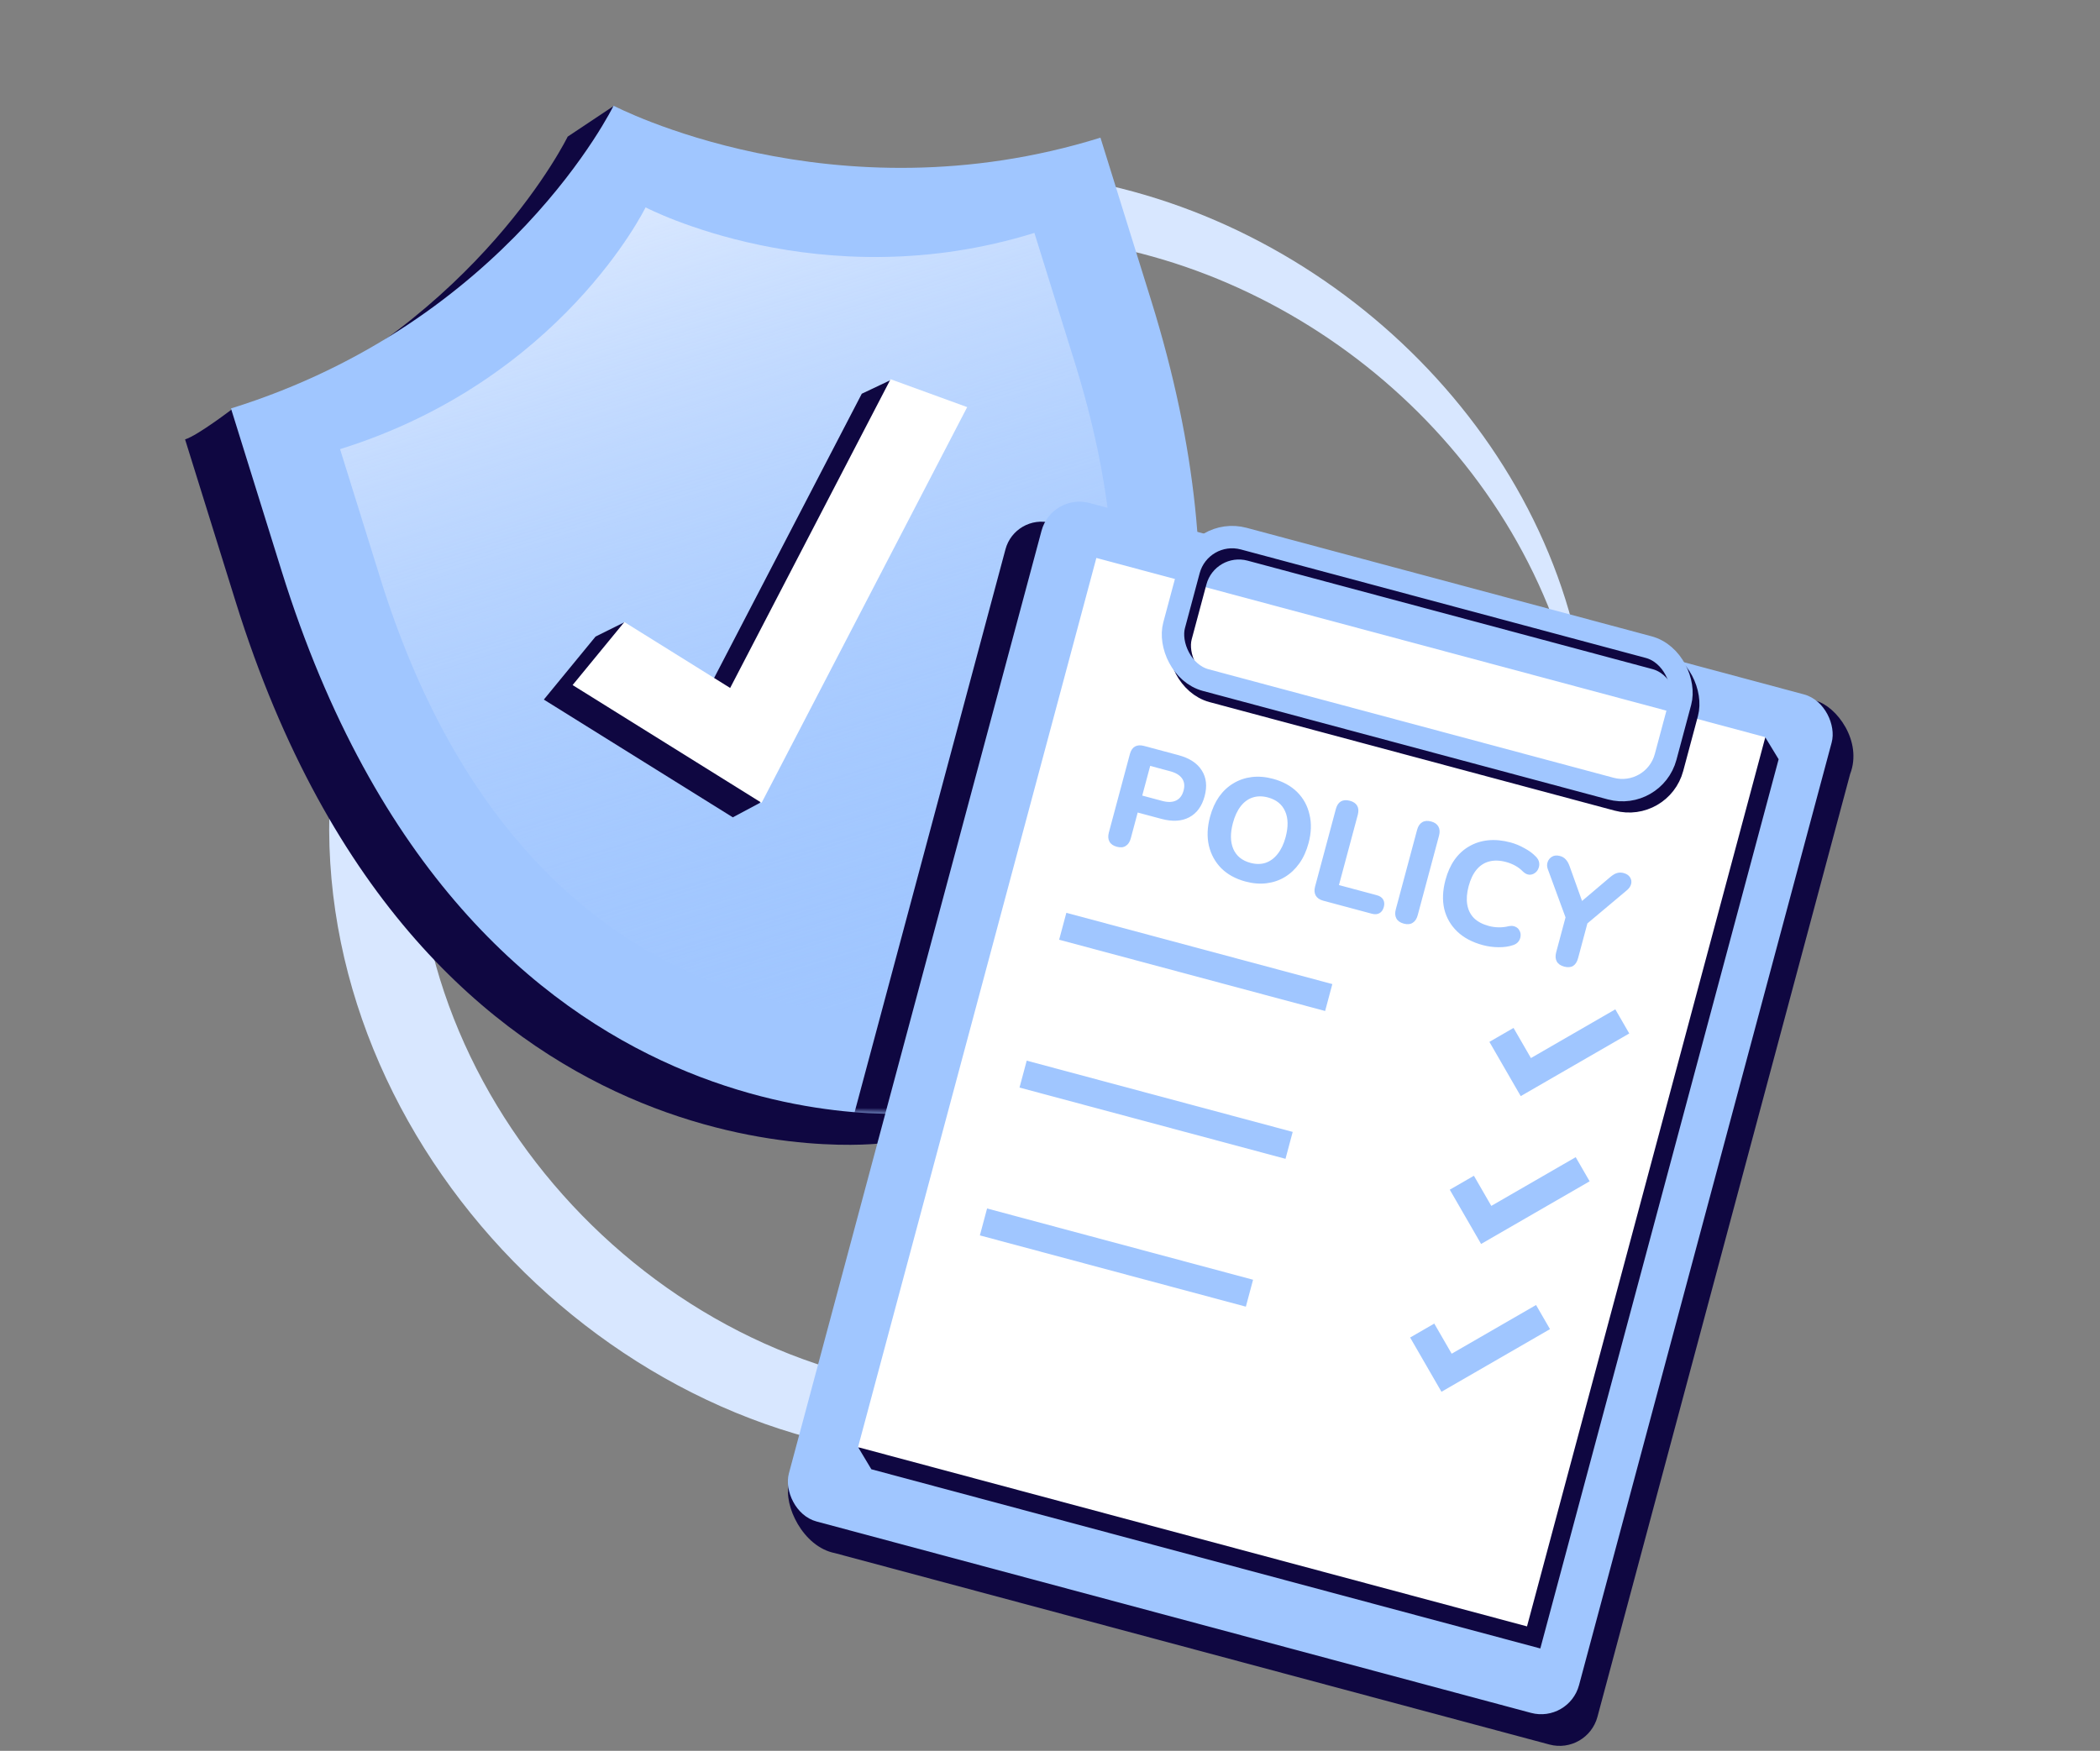
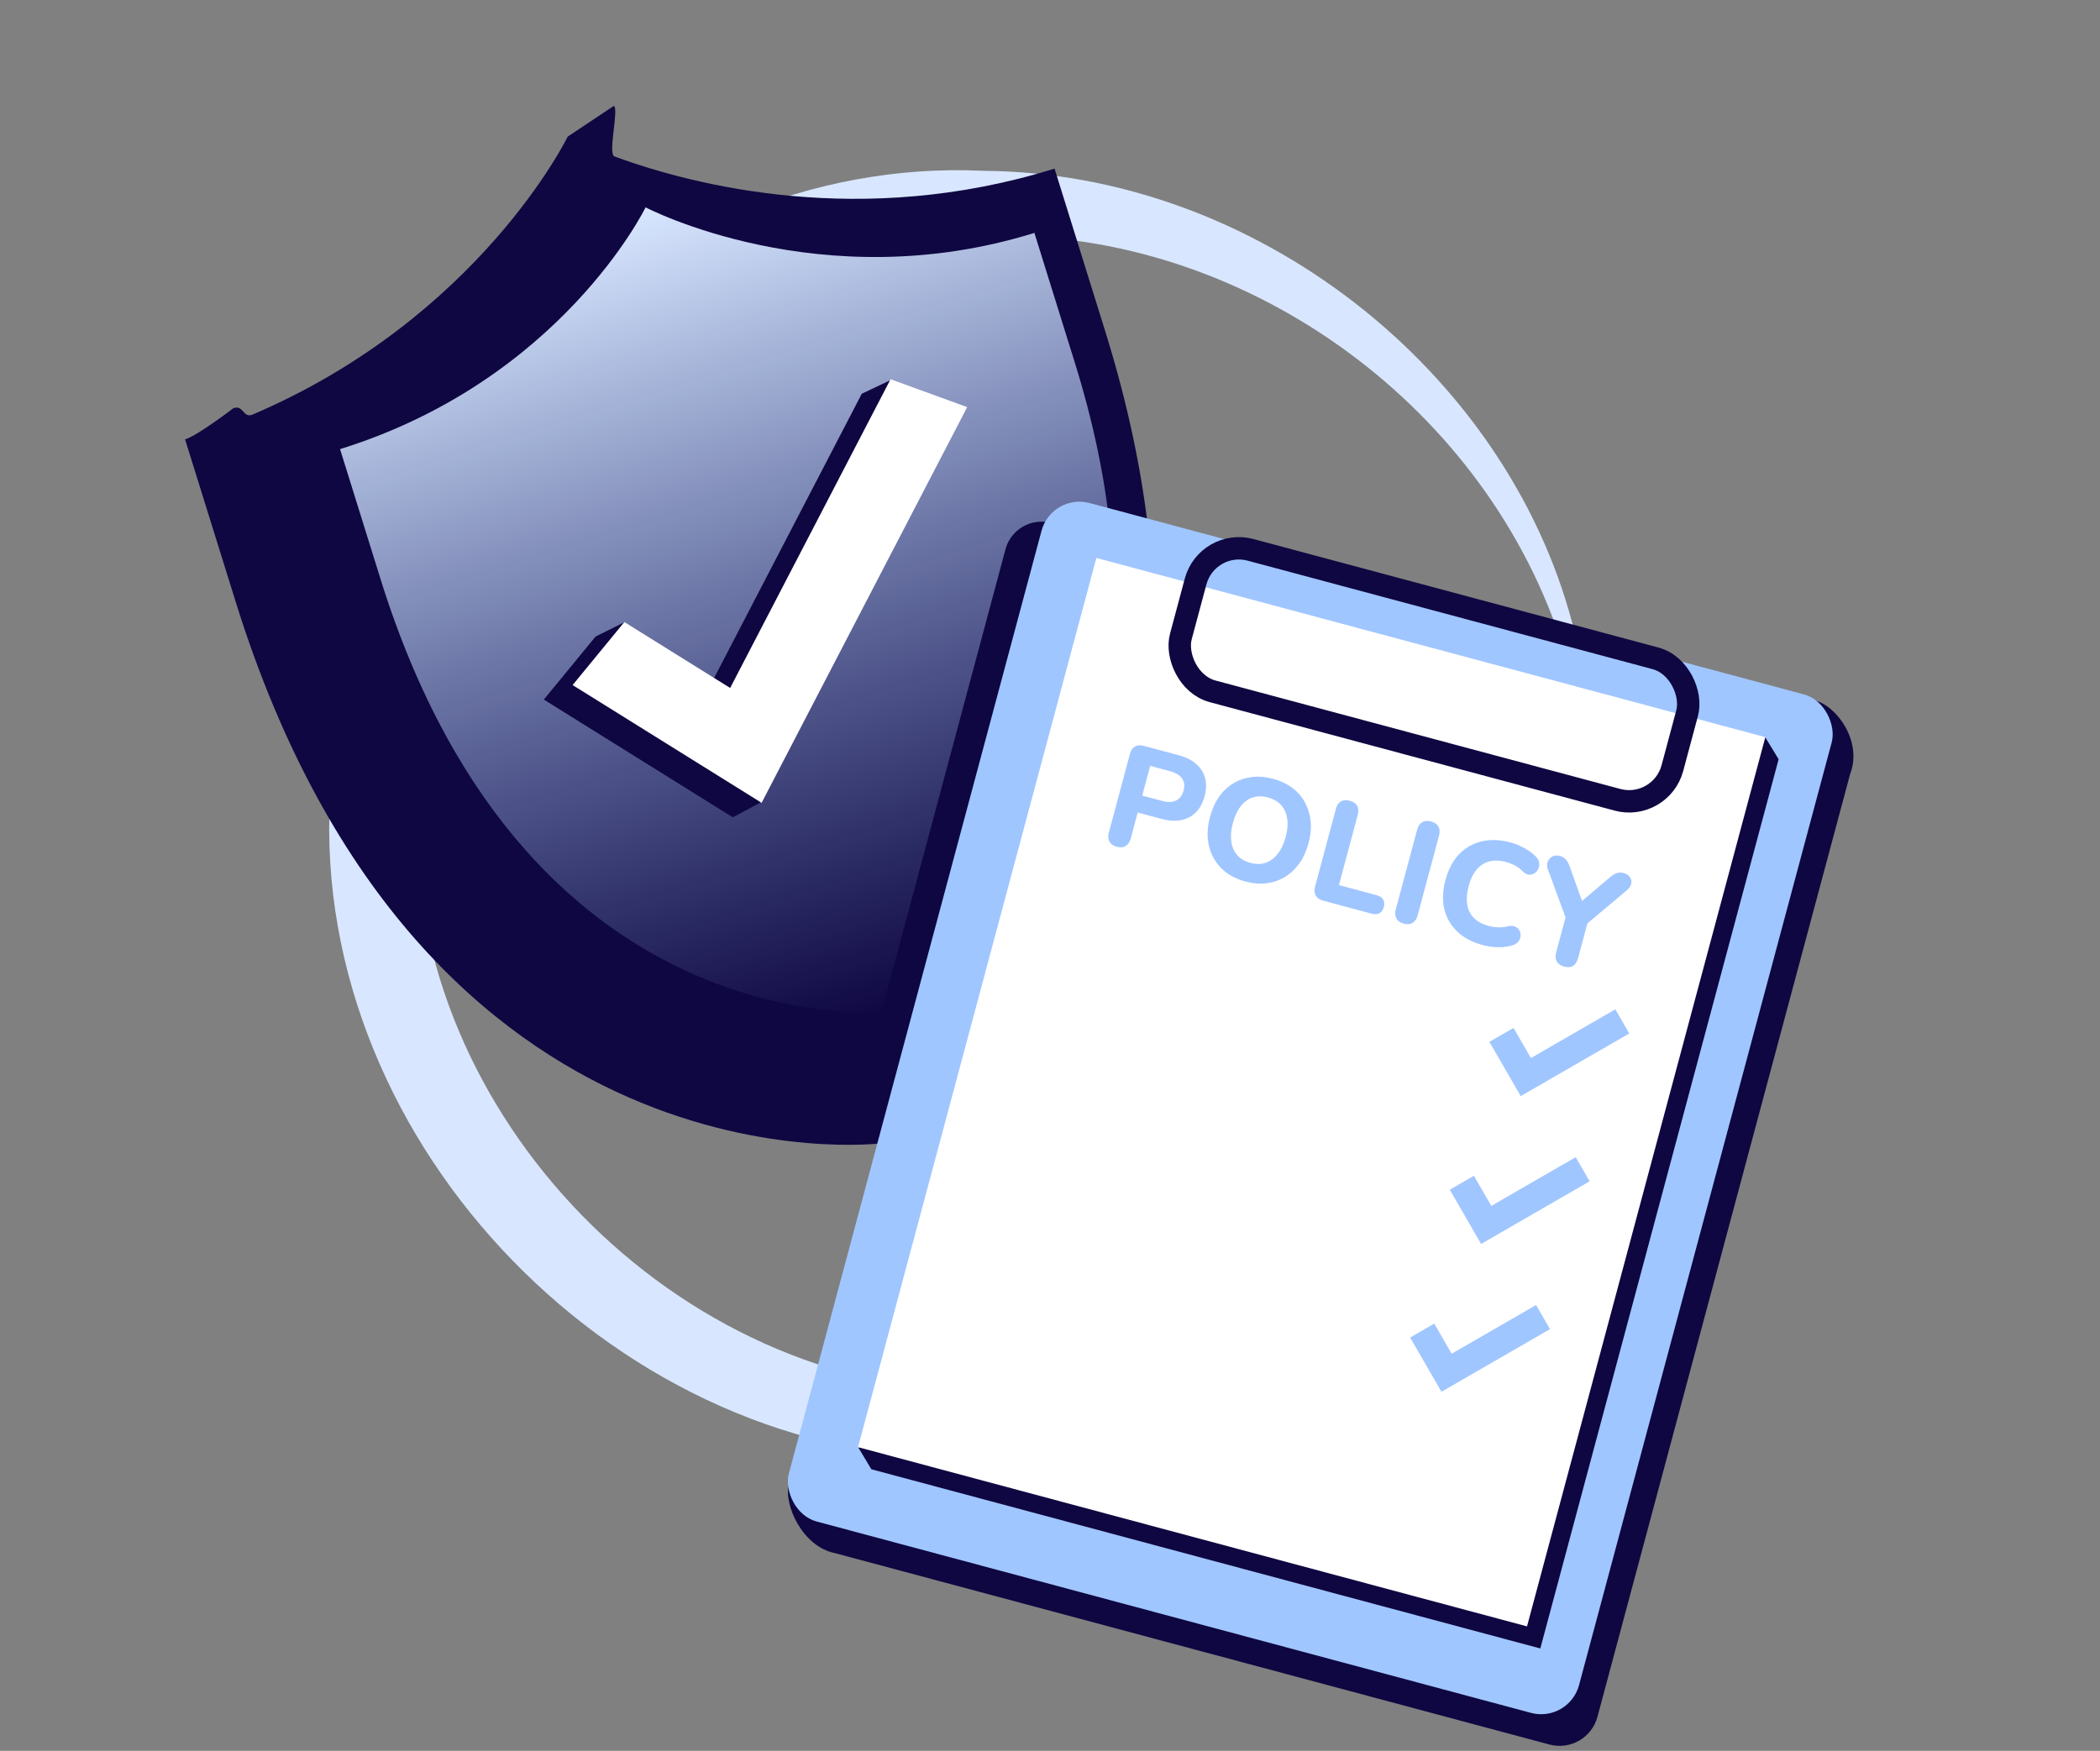
<svg xmlns="http://www.w3.org/2000/svg" width="289" height="241" viewBox="0 0 289 241" fill="none">
  <rect x="0" y="0" width="289" height="241" fill="#808080" stroke="none" />
  <path d="M219.367 112.034C218.97 120.846 217.217 129.511 214.191 137.655C202.329 170.585 168.853 192.851 135.347 191.554C93.01 191.452 56.365 153.489 57.326 112.034C56.365 70.579 93.01 32.616 135.347 32.514C168.853 31.216 202.329 53.482 214.191 86.413C217.217 94.557 218.97 103.221 219.367 112.034C219.77 103.223 218.776 94.305 216.36 85.709C207.126 50.979 172.796 23.762 135.347 23.514C88.175 21.235 44.112 63.98 45.326 112.034C44.112 160.088 88.175 202.832 135.347 200.554C172.796 200.305 207.126 173.089 216.36 138.359C218.776 129.763 219.77 120.845 219.367 112.034Z" fill="#D8E7FF" />
  <path d="M145.127 23.21L152.09 45.56C177.796 128.08 121.289 157.376 121.289 157.376C121.289 157.376 58.14 165.355 32.434 82.834L25.471 60.484C27.232 59.936 32.105 56.197 32.105 56.197C33.535 55.664 33.425 57.638 34.782 57.057C66.019 43.701 78.123 18.809 78.123 18.809L84.468 14.582C85.214 14.885 83.617 21.191 84.558 21.536C95.341 25.494 118.514 31.5 145.127 23.21Z" fill="#0F0741" />
-   <path d="M151.443 18.95L158.405 41.3C184.112 123.82 127.604 153.116 127.604 153.116C127.604 153.116 64.456 161.095 38.749 78.574L31.787 56.224C69.955 44.335 84.438 14.549 84.438 14.549C84.438 14.549 114.653 30.41 151.443 18.95Z" fill="#A0C6FF" />
  <path d="M142.353 32.057L147.913 49.905C168.441 115.804 123.316 139.199 123.316 139.199C123.316 139.199 72.887 145.57 52.358 79.671L46.798 61.823C77.278 52.328 88.844 28.543 88.844 28.543C88.844 28.543 112.973 41.209 142.353 32.057Z" fill="url(#paint0_linear_438_8)" />
  <mask id="mask0_438_8" style="mask-type:alpha" maskUnits="userSpaceOnUse" x="31" y="14" width="135" height="140">
    <path d="M151.444 18.95L158.406 41.299C184.112 123.82 127.605 153.116 127.605 153.116C127.605 153.116 64.457 161.094 38.75 78.574L31.788 56.224C69.955 44.334 84.439 14.549 84.439 14.549C84.439 14.549 114.654 30.41 151.444 18.95Z" fill="#8B5CFF" />
  </mask>
  <g mask="url(#mask0_438_8)">
    <rect x="139.7" y="70.658" width="106.972" height="137.915" rx="5.127" transform="rotate(15 139.7 70.658)" fill="#0F0741" />
  </g>
-   <path d="M129.143 58.038L104.572 110.52L100.851 112.507L74.842 96.297L81.962 87.621L85.921 85.656L89.243 92.159L96.523 96.696L118.597 54.198L122.603 52.3L129.143 58.038Z" fill="#0F0741" />
+   <path d="M129.143 58.038L104.572 110.52L100.851 112.507L74.842 96.297L81.962 87.621L85.921 85.656L96.523 96.696L118.597 54.198L122.603 52.3L129.143 58.038Z" fill="#0F0741" />
  <path d="M133.103 56.04L104.811 110.509L78.802 94.299L85.922 85.624L100.483 94.698L122.557 52.2L133.103 56.04Z" fill="white" />
  <path d="M145.872 77.413C146.643 74.534 149.602 72.826 152.481 73.597L249.887 96.457C252.766 97.228 256.347 102.054 254.612 106.55L219.84 236.32C219.069 239.198 216.11 240.907 213.232 240.135L114.916 213.792C110.467 212.924 107.805 207.158 108.577 204.279L145.872 77.413Z" fill="#0F0741" />
  <rect x="144.732" y="67.844" width="112.576" height="145.14" rx="5.396" transform="rotate(15 144.732 67.844)" fill="#A0C6FF" />
  <path d="M152.711 79.844L235.765 102.098L242.951 101.516L244.774 104.512L211.977 226.913L119.914 202.245L118.109 199.231L120.826 198.841L152.711 79.844Z" fill="#0F0741" />
  <rect x="150.88" y="76.803" width="95.311" height="126.719" transform="rotate(15 150.88 76.803)" fill="white" />
  <path d="M153.7 116.558C153.208 116.426 152.868 116.19 152.682 115.848C152.495 115.506 152.468 115.089 152.6 114.596L155.492 103.802C155.628 103.296 155.86 102.948 156.189 102.758C156.531 102.572 156.948 102.545 157.441 102.677L162.167 103.943C163.697 104.353 164.772 105.058 165.394 106.059C166.019 107.046 166.147 108.227 165.779 109.601C165.41 110.976 164.707 111.941 163.669 112.496C162.631 113.052 161.346 113.125 159.816 112.715L156.568 111.845L155.615 115.404C155.483 115.897 155.251 116.244 154.918 116.447C154.599 116.653 154.193 116.691 153.7 116.558ZM157.194 109.511L159.936 110.246C160.714 110.454 161.351 110.437 161.847 110.195C162.355 109.956 162.7 109.499 162.881 108.825C163.061 108.151 162.989 107.589 162.665 107.141C162.353 106.696 161.808 106.37 161.03 106.161L158.288 105.426L157.194 109.511ZM171.391 121.34C170.043 120.979 168.934 120.369 168.066 119.512C167.215 118.644 166.646 117.602 166.361 116.386C166.088 115.174 166.141 113.861 166.52 112.447C166.808 111.371 167.223 110.447 167.763 109.675C168.32 108.893 168.978 108.277 169.738 107.827C170.501 107.365 171.343 107.076 172.263 106.961C173.196 106.85 174.168 106.93 175.18 107.201C176.554 107.569 177.669 108.181 178.524 109.035C179.379 109.889 179.943 110.923 180.215 112.136C180.505 113.339 180.46 114.647 180.081 116.06C179.793 117.136 179.37 118.065 178.813 118.847C178.256 119.629 177.596 120.251 176.833 120.714C176.07 121.177 175.228 121.465 174.308 121.58C173.388 121.695 172.415 121.615 171.391 121.34ZM172.079 118.773C172.844 118.978 173.539 118.977 174.165 118.769C174.807 118.552 175.36 118.145 175.826 117.547C176.309 116.939 176.675 116.169 176.925 115.235C177.307 113.809 177.285 112.622 176.858 111.674C176.435 110.713 175.646 110.077 174.492 109.768C173.74 109.567 173.045 109.568 172.406 109.772C171.768 109.976 171.216 110.377 170.75 110.975C170.284 111.573 169.924 112.345 169.671 113.292C169.292 114.705 169.312 115.899 169.732 116.873C170.156 117.834 170.938 118.467 172.079 118.773ZM182.105 123.982C181.612 123.85 181.266 123.611 181.067 123.266C180.88 122.924 180.851 122.513 180.98 122.034L183.841 111.356C183.976 110.85 184.209 110.503 184.537 110.313C184.866 110.123 185.277 110.094 185.77 110.226C186.249 110.355 186.584 110.583 186.774 110.912C186.964 111.241 186.991 111.658 186.856 112.164L184.265 121.83L189.478 123.227C189.893 123.338 190.181 123.533 190.342 123.813C190.517 124.096 190.55 124.438 190.442 124.84C190.331 125.255 190.129 125.541 189.837 125.699C189.557 125.861 189.21 125.886 188.795 125.775L182.105 123.982ZM193.187 127.139C192.695 127.007 192.355 126.77 192.169 126.428C191.982 126.087 191.955 125.669 192.087 125.177L195.021 114.227C195.153 113.734 195.385 113.386 195.718 113.183C196.05 112.981 196.462 112.945 196.955 113.077C197.435 113.206 197.768 113.441 197.954 113.783C198.141 114.125 198.168 114.542 198.036 115.034L195.102 125.984C194.97 126.477 194.738 126.825 194.405 127.028C194.086 127.234 193.68 127.271 193.187 127.139ZM204.085 130.101C202.607 129.705 201.421 129.074 200.527 128.209C199.633 127.345 199.042 126.311 198.753 125.107C198.48 123.895 198.537 122.569 198.922 121.13C199.211 120.053 199.625 119.129 200.166 118.357C200.723 117.575 201.387 116.961 202.16 116.515C202.936 116.056 203.804 115.774 204.763 115.67C205.735 115.569 206.772 115.666 207.874 115.961C208.522 116.135 209.155 116.395 209.771 116.741C210.403 117.077 210.926 117.46 211.339 117.89C211.614 118.159 211.774 118.445 211.818 118.748C211.861 119.052 211.821 119.333 211.696 119.591C211.584 119.853 211.411 120.057 211.178 120.203C210.957 120.352 210.71 120.418 210.437 120.4C210.164 120.383 209.888 120.246 209.609 119.991C209.282 119.653 208.919 119.375 208.519 119.157C208.119 118.938 207.698 118.77 207.257 118.652C206.389 118.419 205.609 118.398 204.919 118.588C204.245 118.769 203.672 119.144 203.2 119.712C202.728 120.28 202.366 121.038 202.112 121.984C201.862 122.918 201.797 123.755 201.918 124.496C202.039 125.238 202.345 125.861 202.834 126.368C203.341 126.865 204.028 127.23 204.897 127.462C205.312 127.574 205.747 127.635 206.203 127.646C206.671 127.66 207.136 127.611 207.597 127.498C207.979 127.42 208.293 127.441 208.539 127.563C208.8 127.675 208.99 127.85 209.106 128.09C209.239 128.32 209.29 128.57 209.26 128.84C209.242 129.113 209.146 129.365 208.973 129.597C208.8 129.829 208.547 129.997 208.213 130.102C207.646 130.298 206.988 130.392 206.239 130.386C205.491 130.38 204.773 130.285 204.085 130.101ZM215.258 133.053C214.765 132.921 214.425 132.684 214.239 132.342C214.053 132 214.027 131.577 214.163 131.071L215.674 125.431L215.833 127.328L212.989 119.583C212.88 119.262 212.88 118.95 212.99 118.645C213.102 118.328 213.307 118.084 213.603 117.913C213.899 117.742 214.261 117.714 214.688 117.829C215 117.912 215.258 118.065 215.462 118.286C215.68 118.511 215.86 118.824 216.003 119.223L217.911 124.55L217.289 124.383L221.605 120.724C221.945 120.44 222.251 120.258 222.522 120.178C222.81 120.089 223.116 120.087 223.441 120.174C223.855 120.285 224.15 120.482 224.324 120.765C224.502 121.035 224.554 121.334 224.48 121.662C224.41 121.976 224.213 122.271 223.889 122.546L217.622 127.808L218.689 126.238L217.177 131.879C216.896 132.929 216.256 133.32 215.258 133.053Z" fill="#A0C6FF" />
-   <path d="M146.254 127.502L182.859 137.311" stroke="#A0C6FF" stroke-width="3.836" />
  <path d="M206.63 142.454L209.983 148.261L223.258 140.597" stroke="#A0C6FF" stroke-width="3.836" />
-   <path d="M140.8 147.852L177.405 157.66" stroke="#A0C6FF" stroke-width="3.836" />
  <path d="M201.177 162.803L204.53 168.611L217.805 160.947" stroke="#A0C6FF" stroke-width="3.836" />
-   <path d="M135.345 168.2L171.95 178.009" stroke="#A0C6FF" stroke-width="3.836" />
  <path d="M195.723 183.151L199.076 188.959L212.35 181.295" stroke="#A0C6FF" stroke-width="3.836" />
  <rect x="166.133" y="74.089" width="70.027" height="20.162" rx="6.167" transform="rotate(15 166.133 74.089)" stroke="#0F0741" stroke-width="3.083" />
-   <rect x="165.203" y="72.547" width="70.027" height="20.162" rx="6.167" transform="rotate(15 165.203 72.547)" stroke="#A0C6FF" stroke-width="3.083" />
  <defs>
    <linearGradient id="paint0_linear_438_8" x1="123.316" y1="139.199" x2="88.844" y2="28.543" gradientUnits="userSpaceOnUse">
      <stop stop-color="#A0C6FF" stop-opacity="0" />
      <stop offset="1" stop-color="#D8E7FF" />
    </linearGradient>
  </defs>
</svg>